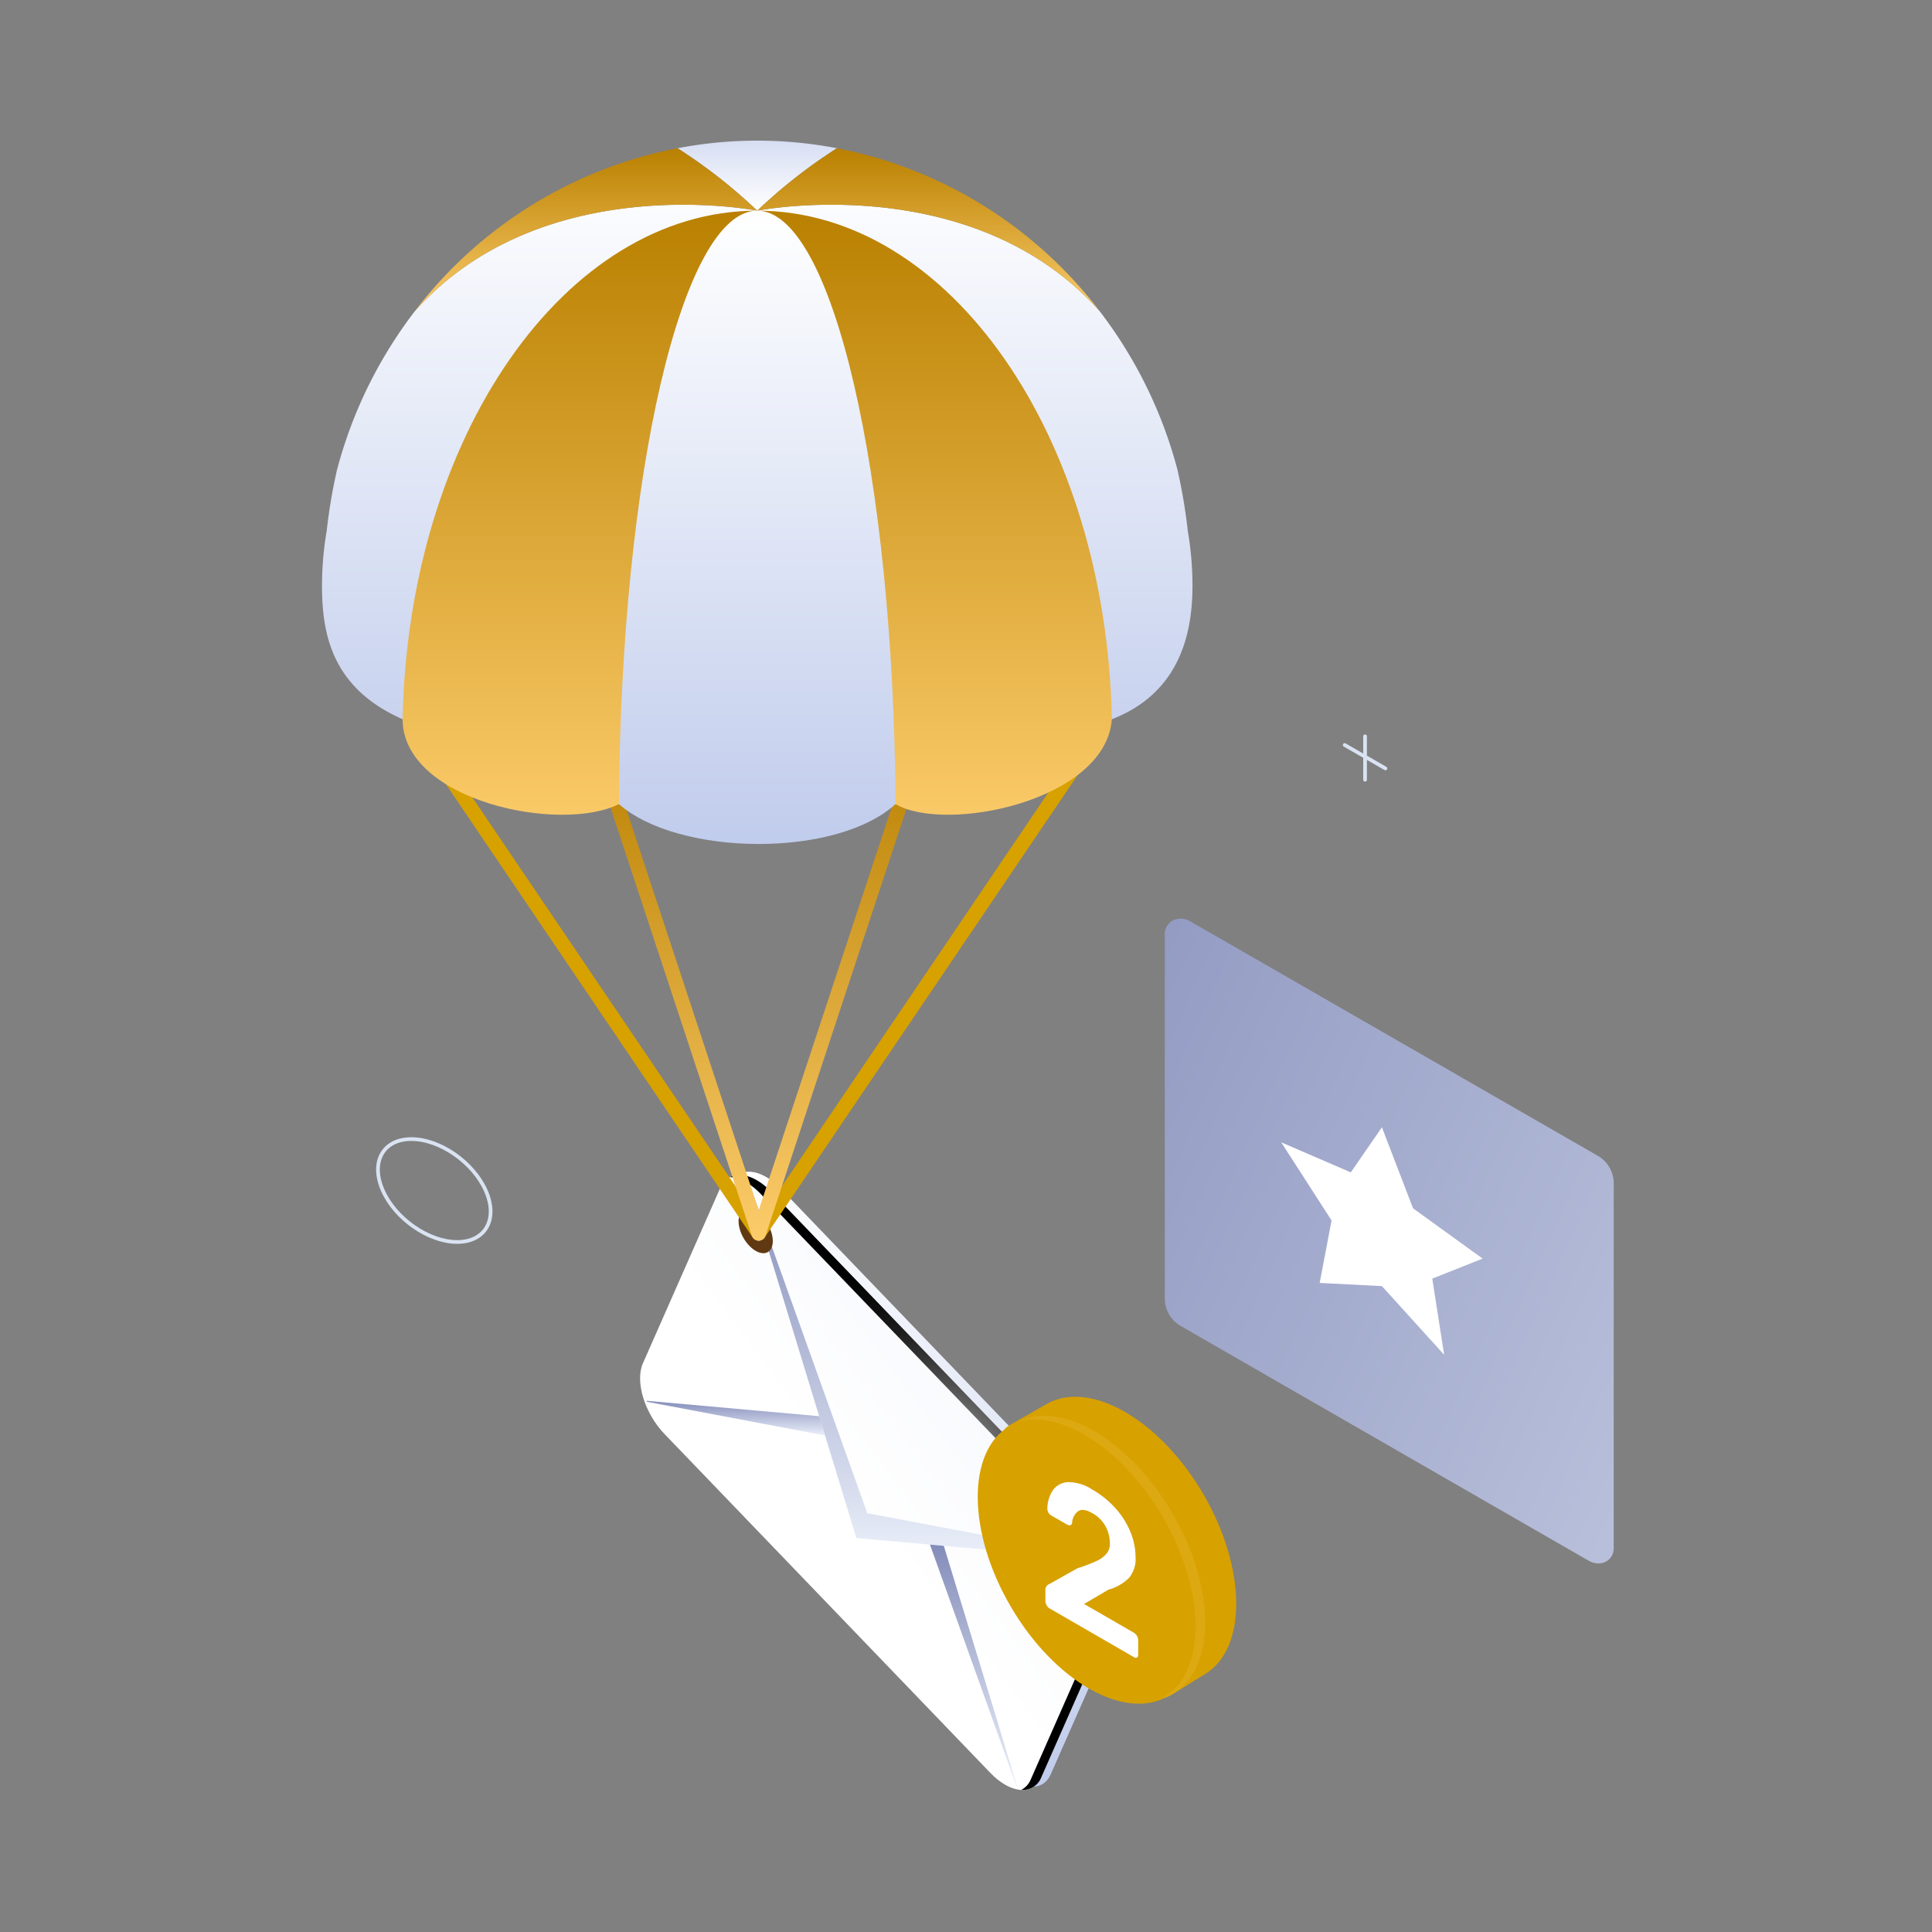
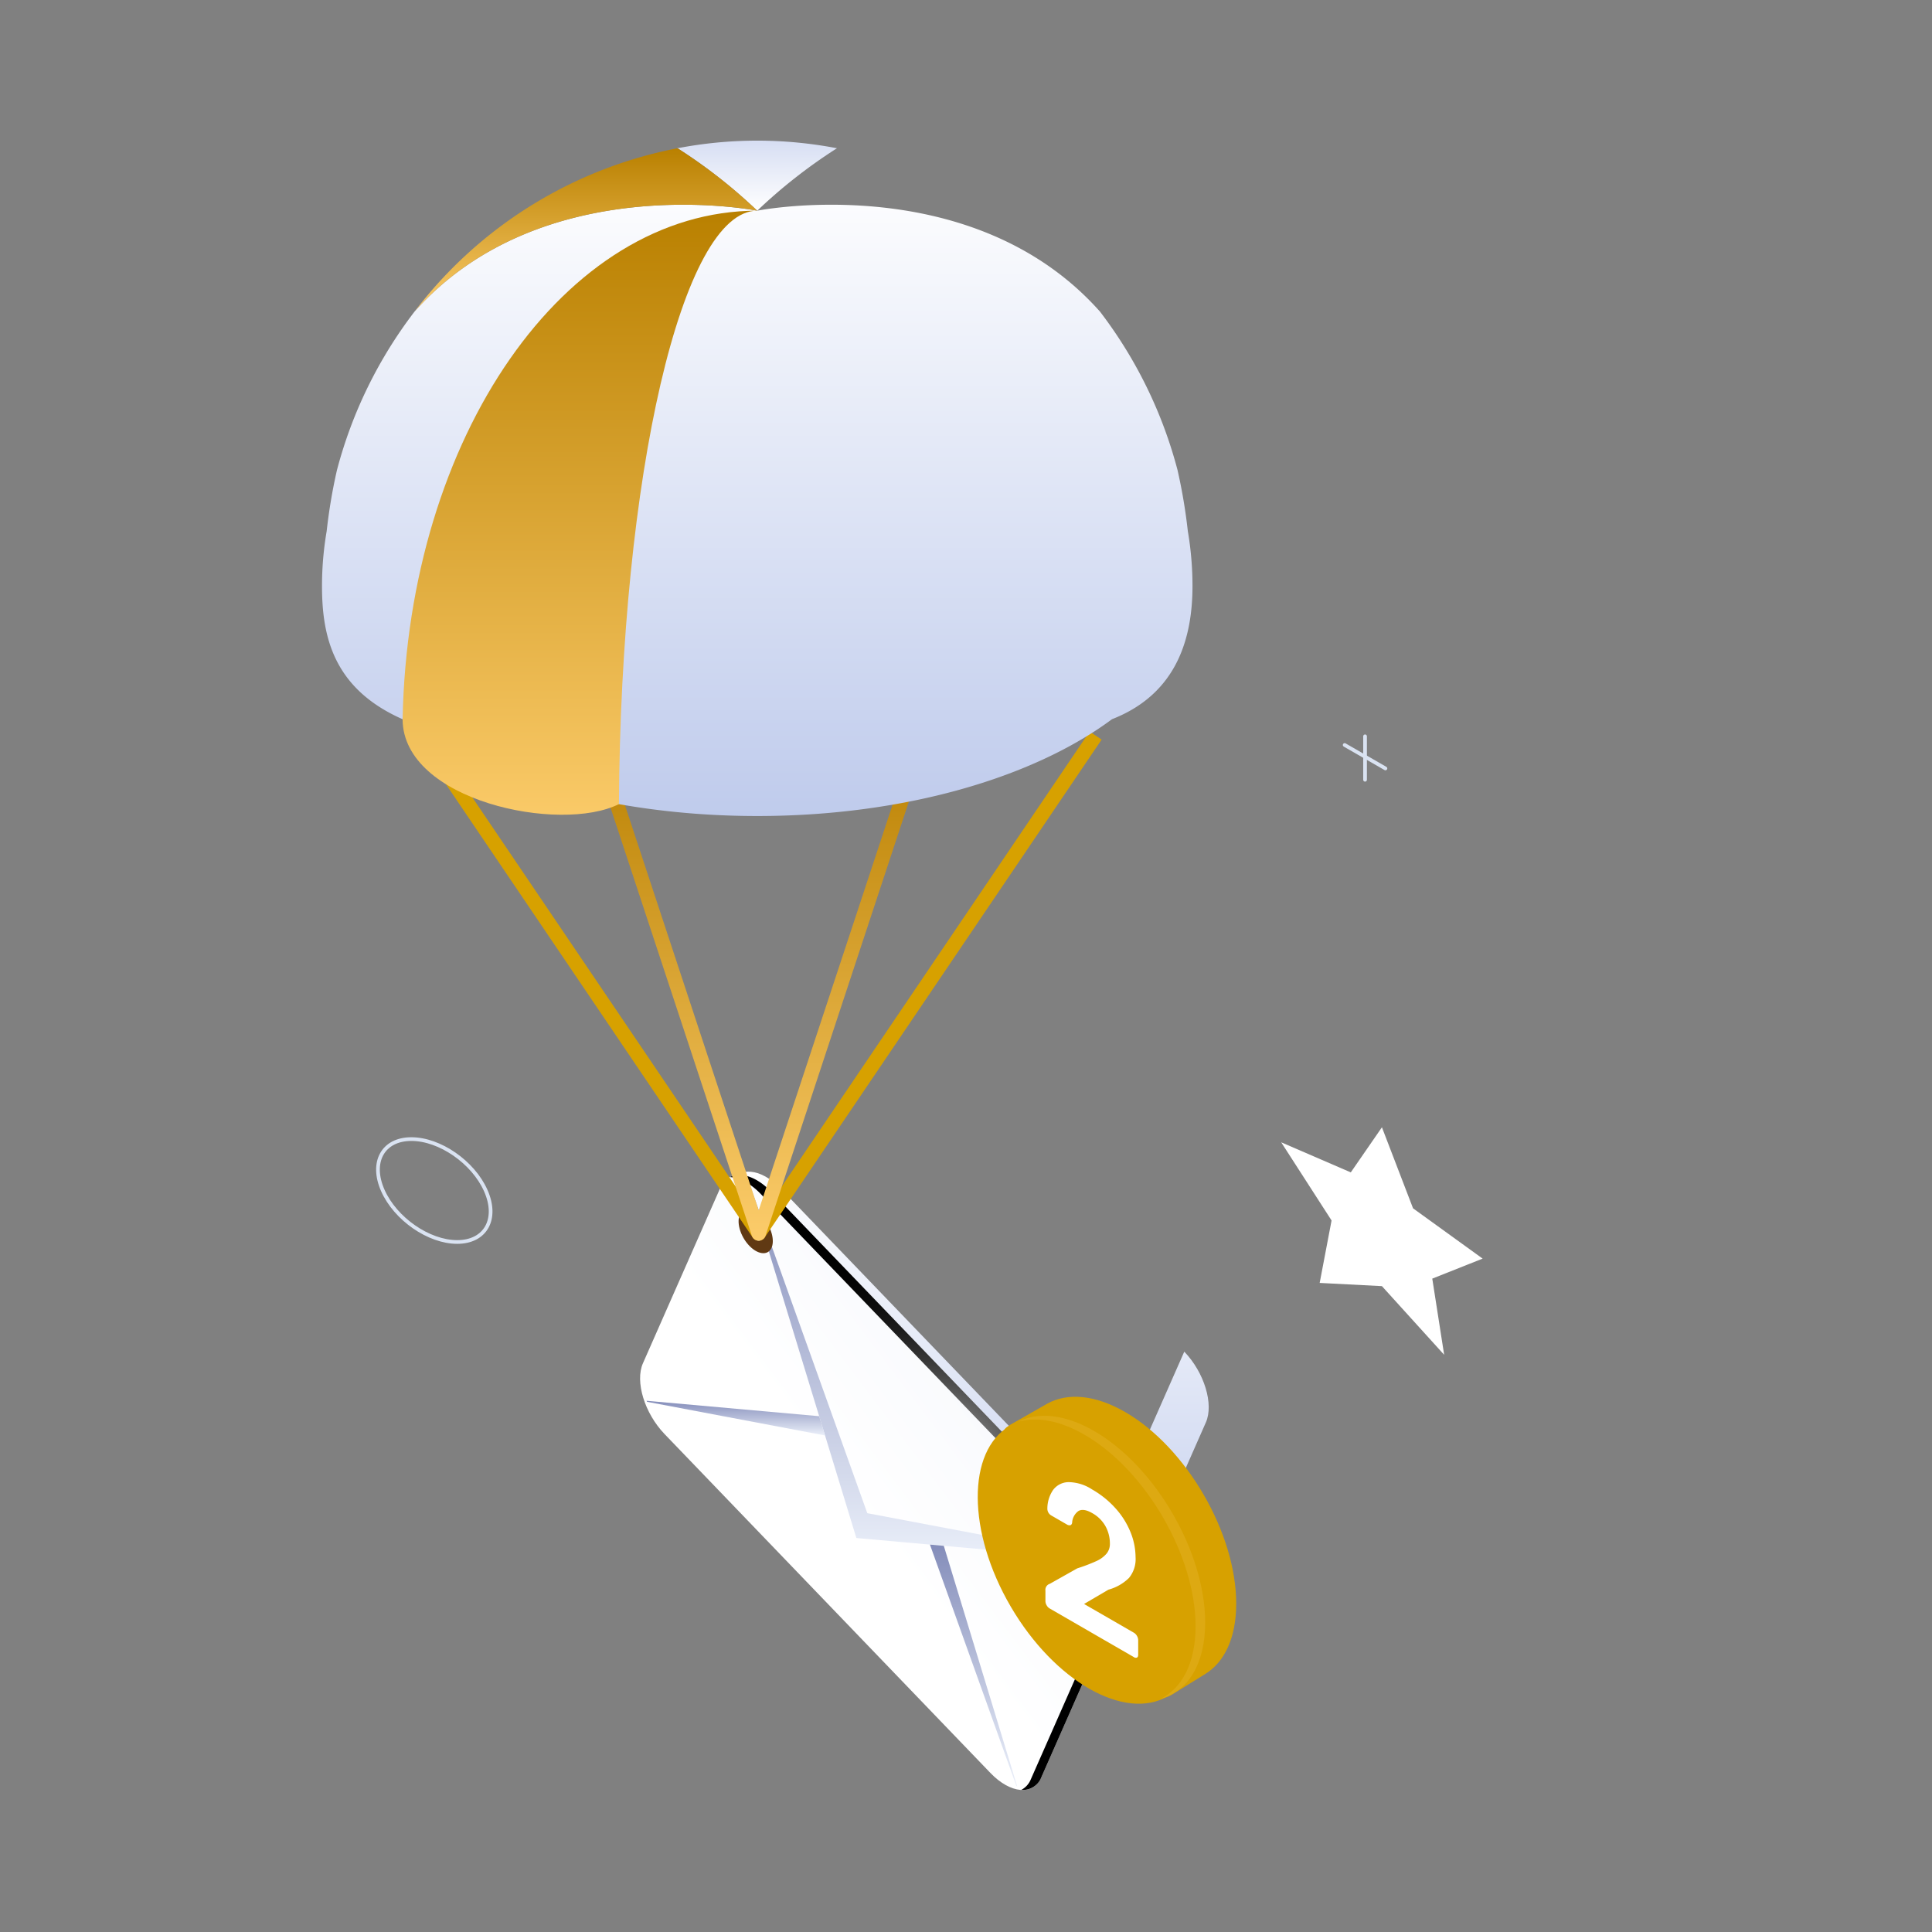
<svg xmlns="http://www.w3.org/2000/svg" xmlns:xlink="http://www.w3.org/1999/xlink" width="522" height="522">
  <rect width="100%" height="100%" fill="#808080" stroke="none" />
  <defs>
    <linearGradient id="A" x1=".5" x2=".5" y2="1">
      <stop offset="0" stop-color="#fff" />
      <stop offset="1" stop-color="#bfcbec" />
    </linearGradient>
    <linearGradient id="B" x1="-.583" y1="-.128" x2="2.6" y2="1.928">
      <stop offset="0" stop-color="#848dba" />
      <stop offset="1" stop-color="#ebf0fa" />
    </linearGradient>
    <linearGradient id="C" x1=".598" y1=".7" x2="2.83" y2="-1.441" xlink:href="#A" />
    <radialGradient id="D" cx=".5" cy=".5" r=".419" gradientTransform="translate(-0.285) scale(1.57 1)">
      <stop offset="0" stop-color="#fff" />
      <stop offset=".066" stop-color="#d8d8d8" />
      <stop offset=".162" stop-color="#a5a5a5" />
      <stop offset=".262" stop-color="#797979" />
      <stop offset=".366" stop-color="#545454" />
      <stop offset=".473" stop-color="#353535" />
      <stop offset=".585" stop-color="#1d1d1d" />
      <stop offset=".704" stop-color="#0d0d0d" />
      <stop offset=".835" stop-color="#030303" />
      <stop offset="1" />
    </radialGradient>
    <linearGradient id="E" x1=".5" x2=".5" y2="1">
      <stop offset="0" stop-color="#848dba" />
      <stop offset="1" stop-color="#ebf0fa" />
    </linearGradient>
    <linearGradient id="F" x1=".5" x2=".5" y2="1">
      <stop offset="0" stop-color="#f3f4f8" />
      <stop offset="0" stop-color="#b98000" />
      <stop offset="1" stop-color="#fccc6b" />
      <stop offset="1" stop-color="#fff" />
    </linearGradient>
    <linearGradient id="G" x1=".414" y1="1" x2=".398" y2="-.564" xlink:href="#A" />
  </defs>
  <path d="M280.914 204.825a2.13 2.13 0 0 1-.706-.262l-42.1-24.224c-1.004-.563-1.639-1.612-1.672-2.762v-37.711c-.021-.611.311-1.18.854-1.461a1.92 1.92 0 0 1 1.811.122l42.04 24.19c1.004.563 1.639 1.612 1.672 2.762v37.775c.02.595-.303 1.149-.832 1.424a1.7 1.7 0 0 1-1.067.147z" fill="url(#A)" opacity=".19" style="mix-blend-mode:multiply" />
-   <path d="M431.036 422.336a5.72 5.72 0 0 1-1.849-.679l-110.1-63.351a8.57 8.57 0 0 1-4.371-7.221v-98.604c-.057-1.599.815-3.087 2.237-3.82a5.03 5.03 0 0 1 4.734.322l109.936 63.254c2.625 1.475 4.286 4.217 4.376 7.226v98.782c.051 1.558-.797 3.006-2.181 3.723a4.45 4.45 0 0 1-2.782.368z" fill="url(#B)" />
  <path d="M373.377 304.578l8.409 21.893 18.8 13.588-13.606 5.407 3.211 20.581-16.814-18.551-16.818-.868 3.212-16.873-13.606-21.117 18.8 8.124z" fill="#fff" />
  <g fill="none" stroke="#dae3f2">
    <path d="M131.239 321.667c3.419 7.677-.037 13.9-7.714 13.9s-16.671-6.222-20.084-13.9.031-13.9 7.707-13.9 16.672 6.224 20.091 13.9z" stroke-miterlimit="10" />
    <g stroke-linecap="round" stroke-linejoin="round">
      <path d="M368.819 198.944v11.741" />
      <path d="M374.325 207.623l-11.012-6.336" />
    </g>
  </g>
-   <path d="M299.015 412.738l-88.048-91.569c-5.4-5.625-11.547-6.173-13.725-1.23l-20.963 47.543c-2.178 4.935.439 13.5 5.836 19.115l88.052 91.577c5.4 5.617 11.547 6.165 13.725 1.23l20.956-47.543c2.181-4.944-.428-13.498-5.833-19.123z" fill="url(#A)" />
+   <path d="M299.015 412.738l-88.048-91.569c-5.4-5.625-11.547-6.173-13.725-1.23c-2.178 4.935.439 13.5 5.836 19.115l88.052 91.577c5.4 5.617 11.547 6.165 13.725 1.23l20.956-47.543c2.181-4.944-.428-13.498-5.833-19.123z" fill="url(#A)" />
  <path d="M296.445 413.6l-88.044-91.577c-5.405-5.617-11.547-6.165-13.725-1.222l-20.964 47.536c-2.178 4.943.439 13.506 5.844 19.122l88.044 91.569c5.4 5.625 11.547 6.173 13.725 1.23l20.956-47.536c2.178-4.943-.431-13.505-5.836-19.122z" fill="url(#C)" />
  <path d="M296.446 413.6l-88.045-91.579c-3.964-4.113-8.3-5.484-11.21-3.987 2.554.118 5.546 1.637 8.351 4.559l88.045 91.577c5.405 5.617 8.022 14.179 5.844 19.122l-20.955 47.538a5.55 5.55 0 0 1-2.523 2.765c2.332.198 4.517-1.159 5.374-3.337l20.955-47.537c2.177-4.941-.431-13.5-5.836-19.121z" fill="url(#D)" style="mix-blend-mode:color-dodge" />
  <path d="M201.711 317.746l-.212-.047 29.878 97.852 70.238 6.283-.1-.282-67.181-12.707z" fill="url(#E)" style="mix-blend-mode:multiply" />
  <g style="mix-blend-mode:multiply" fill="url(#E)">
    <path d="M251.26 417.329l23.361 65.232.2.039-19.819-64.934z" />
    <path d="M221.327 382.641l-46.619-4.168.109.274 48.1 9.1z" />
  </g>
  <path d="M205.777 338.56c-2.4-.368-5.061-3.314-5.938-6.58s.345-5.6 2.75-5.225 5.053 3.322 5.93 6.58-.345 5.601-2.742 5.225z" fill="#603913" />
  <path d="M204.986 335.211a1.96 1.96 0 0 1-1.622-.862l-91.037-134.518 3.243-2.186 89.415 132.117L294.4 197.645l3.243 2.186-91.036 134.522a1.96 1.96 0 0 1-1.621.858z" fill="#d7a100" />
  <path d="M204.986 335.215a1.96 1.96 0 0 1-1.857-1.347l-44.4-134.515 3.713-1.23 42.546 128.882 42.543-128.877 3.713 1.23-44.4 134.515a1.95 1.95 0 0 1-1.858 1.342z" fill="url(#F)" />
  <g fill="url(#A)">
    <path d="M322.195 158.304c-.003-4.962-.424-9.915-1.261-14.806-.616-5.556-1.547-11.072-2.789-16.522-4.079-15.51-11.2-30.054-20.948-42.788-34.524-38.824-92.6-27.262-92.6-27.262s-58.046-11.554-92.576 27.239a120.91 120.91 0 0 0-20.987 42.875 146.7 146.7 0 0 0-2.773 16.482A87.8 87.8 0 0 0 87 158.304c0 13.419 2.922 27.685 21.731 36 21.308 15.84 56.3 26.173 95.862 26.173s74.558-10.327 95.858-26.161c17.913-6.98 21.744-22.507 21.744-36.012z" />
-     <path d="M167.226 217.255c15.965 14.038 58.542 14.712 74.743 0-.525-88.929-17.047-160.327-37.376-160.327s-36.85 71.395-37.367 160.327z" />
  </g>
  <path d="M226.136 40.053a114.04 114.04 0 0 0-43.078 0 141.07 141.07 0 0 1 21.535 16.874 141.42 141.42 0 0 1 21.543-16.874z" fill="url(#G)" />
  <g fill="url(#F)">
    <path d="M204.593 56.926c-52 0-94.311 61.151-95.815 137.405.071 22.091 42.647 30.881 58.448 22.922.517-88.93 17.046-160.327 37.367-160.327z" />
-     <path d="M204.593 56.926c20.329 0 36.85 71.4 37.376 160.327 13.537 7.959 56.8-.83 58.44-22.922-1.505-76.254-43.807-137.405-95.816-137.405z" />
    <path d="M112.021 84.164c34.531-38.793 92.572-27.238 92.572-27.238a141.07 141.07 0 0 0-21.535-16.874 117.11 117.11 0 0 0-71.037 44.112z" />
-     <path d="M297.197 84.188a117.12 117.12 0 0 0-71.06-44.136 141.42 141.42 0 0 0-21.543 16.874s58.079-11.563 92.603 27.262z" />
  </g>
  <g fill="#d7a100">
    <path d="M334.007 433.272c0 9.291-3.2 15.871-8.421 19.052l-9.063 5.617c-5.421 3.032-1.951-3.854-10.184-8.609-16.577-9.565-30.012-32.737-30.012-51.758 0-9.408-8.7-9.479-3.368-12.62l10.09-5.758c5.405-2.93 12.8-2.389 20.948 2.311 16.576 9.572 30.01 32.744 30.01 51.765z" />
    <ellipse cx="24.426" cy="42.308" rx="24.426" ry="42.308" transform="matrix(.863 -.505 .505 .863 251.739 397.598)" />
  </g>
  <path d="M295.615 386.636c-7.944-4.583-15.158-5.2-20.525-2.515 5-1.4 11.21-.36 17.939 3.525 16.569 9.573 30 32.745 30 51.766 0 9.9-3.643 16.71-9.479 19.632 7.332-2.053 12.072-9.346 12.072-20.642.004-19.02-13.431-42.193-30.007-51.766z" fill="#efc74f" opacity=".23" style="mix-blend-mode:multiply" />
  <path d="M282.798 433.741c-.209-.334-.325-.718-.337-1.112v-2.836c-.119-.832.386-1.626 1.19-1.872l7.4-4.167a46.29 46.29 0 0 0 5.2-1.982 7.84 7.84 0 0 0 2.726-2 4.11 4.11 0 0 0 .9-2.687 9.66 9.66 0 0 0-1.19-4.724 9.24 9.24 0 0 0-3.6-3.549q-2.374-1.363-3.729-.541c-1.017.751-1.637 1.925-1.684 3.189-.094.384-.274.6-.548.642-.308.033-.618-.042-.877-.212l-4.27-2.468c-.596-.371-.969-1.014-.995-1.716-.023-1.828.516-3.619 1.543-5.131a5.27 5.27 0 0 1 4.152-2.123c2.264.03 4.472.709 6.361 1.958a25.41 25.41 0 0 1 6.455 5.225 21.87 21.87 0 0 1 3.988 6.416 18.26 18.26 0 0 1 1.332 6.706 7.96 7.96 0 0 1-1.786 5.586 12.57 12.57 0 0 1-5.531 3.157l-6.6 3.87 13.435 7.755a2.28 2.28 0 0 1 .854.87 2.38 2.38 0 0 1 .337 1.175v3.924c0 .4-.118.65-.337.76a.9.9 0 0 1-.854-.141l-22.733-13.13a2.16 2.16 0 0 1-.802-.842z" fill="#fff" />
</svg>